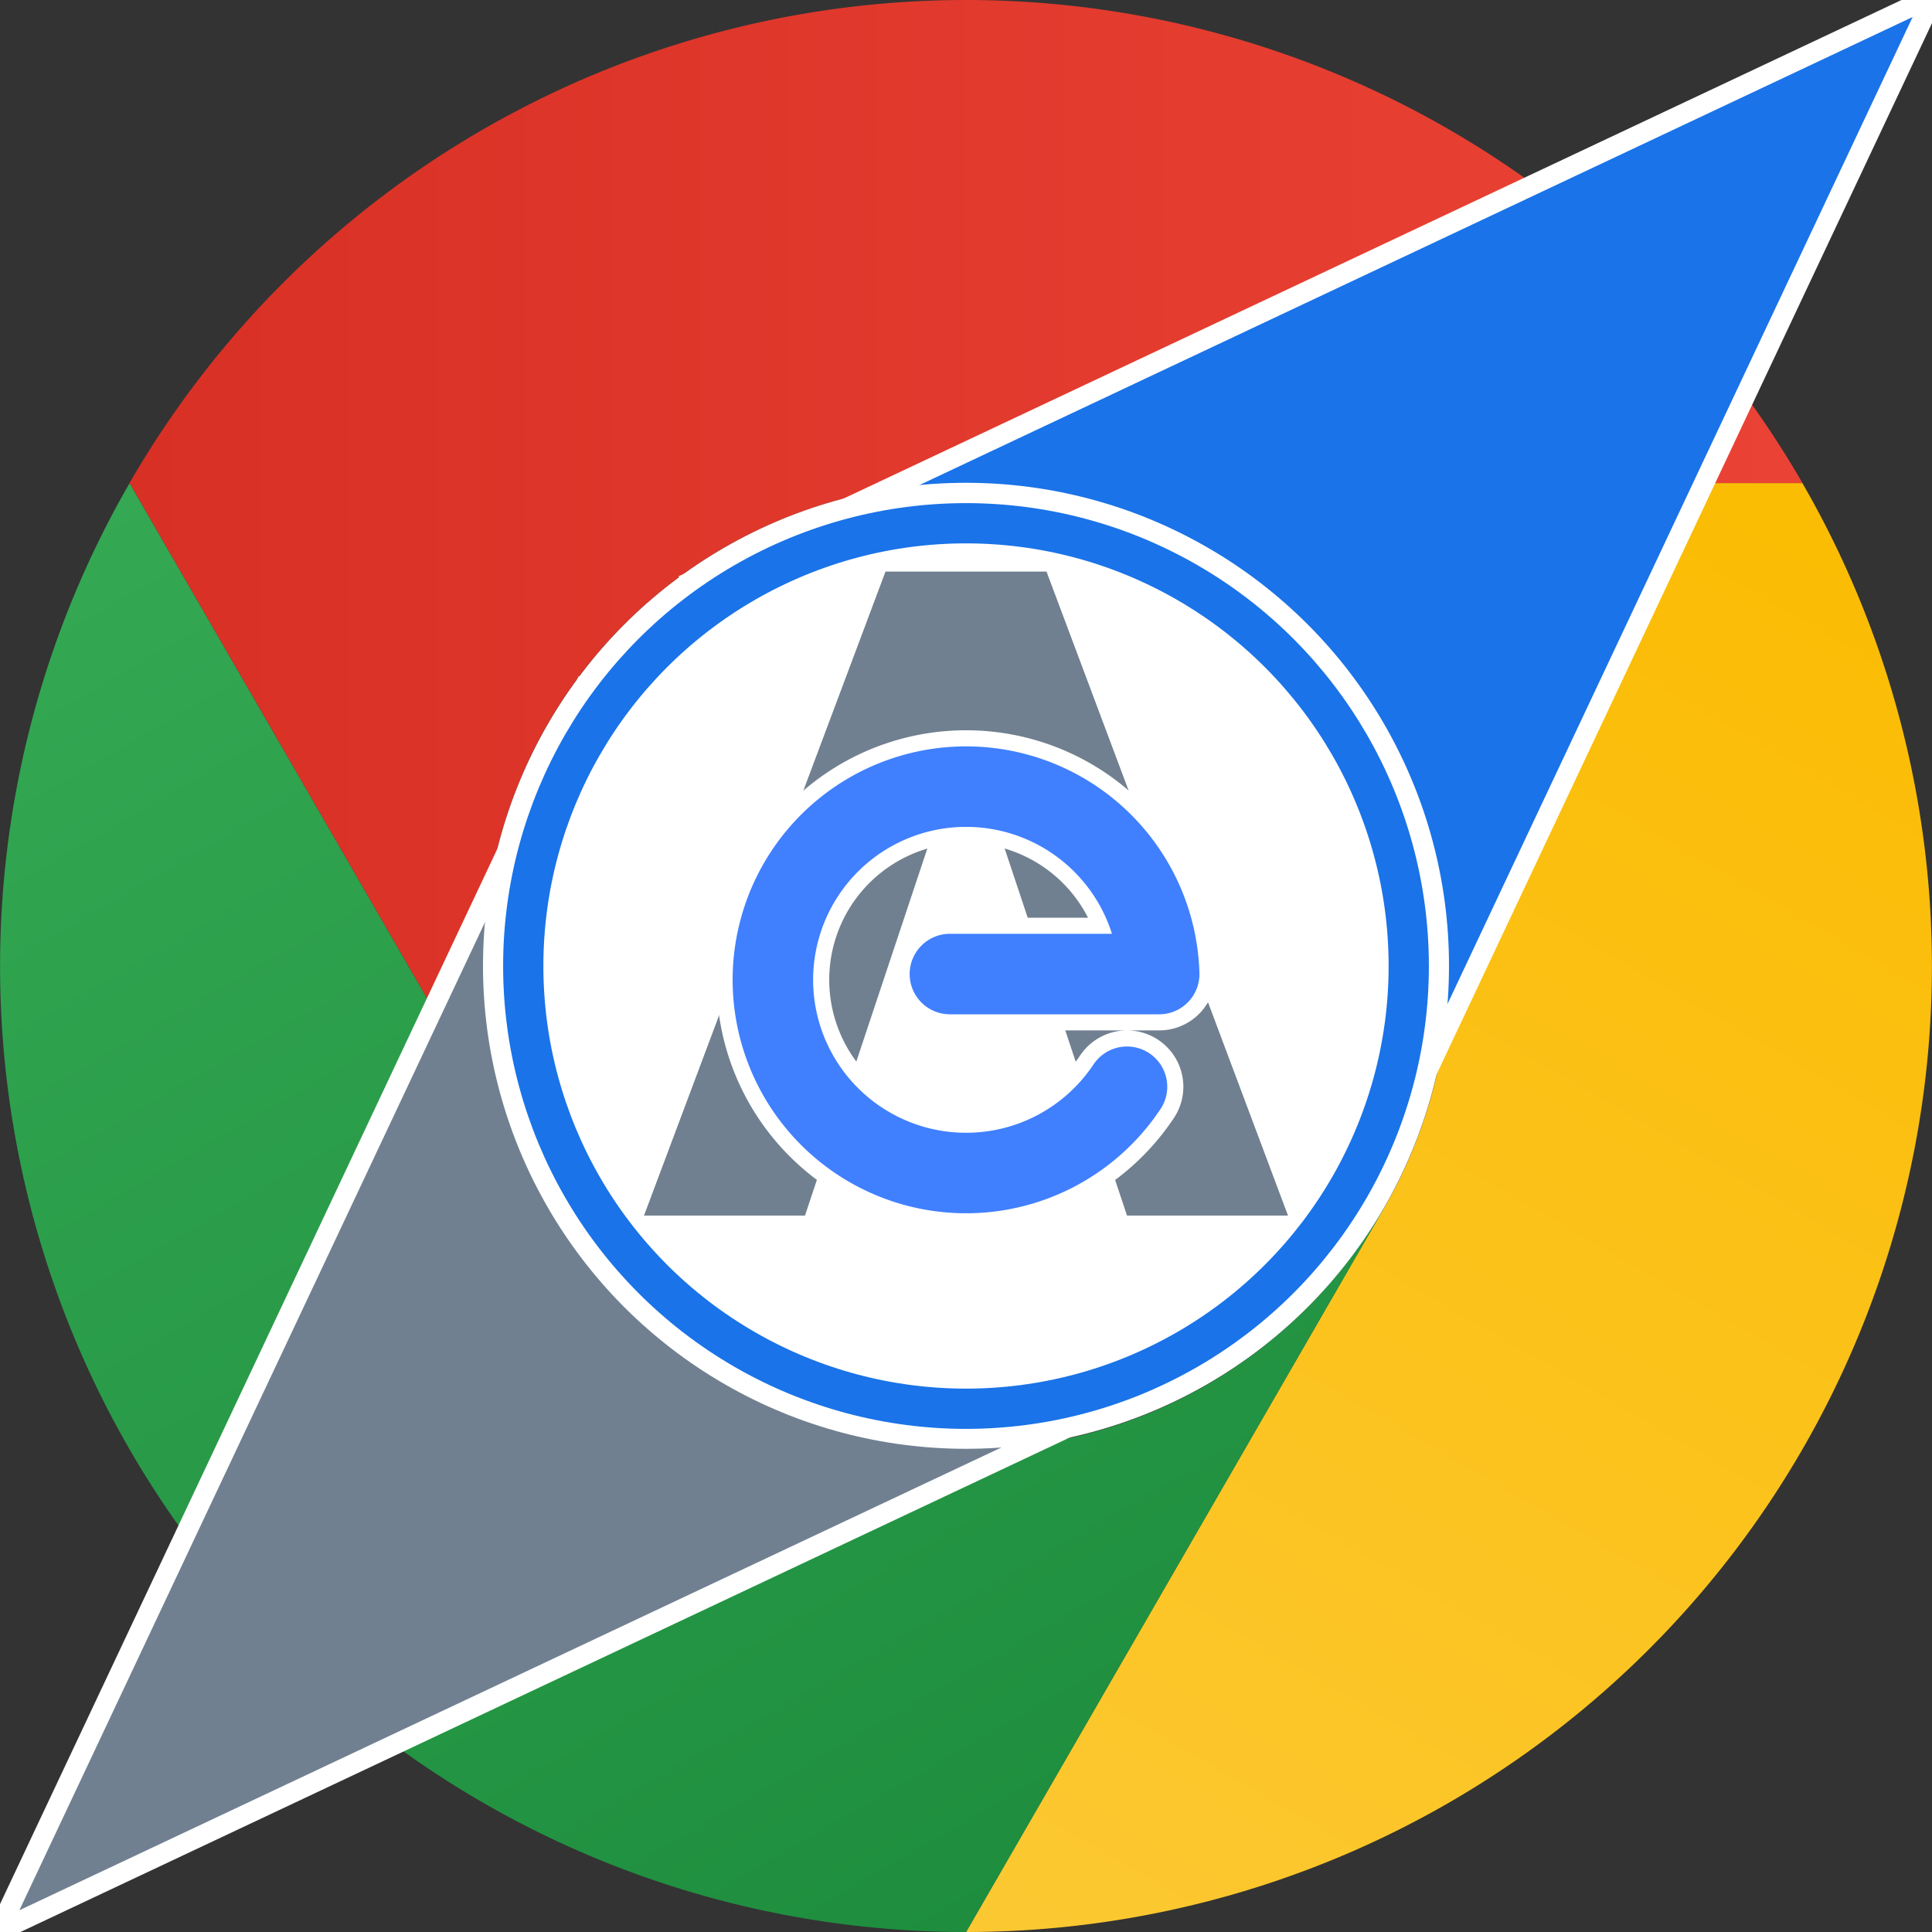
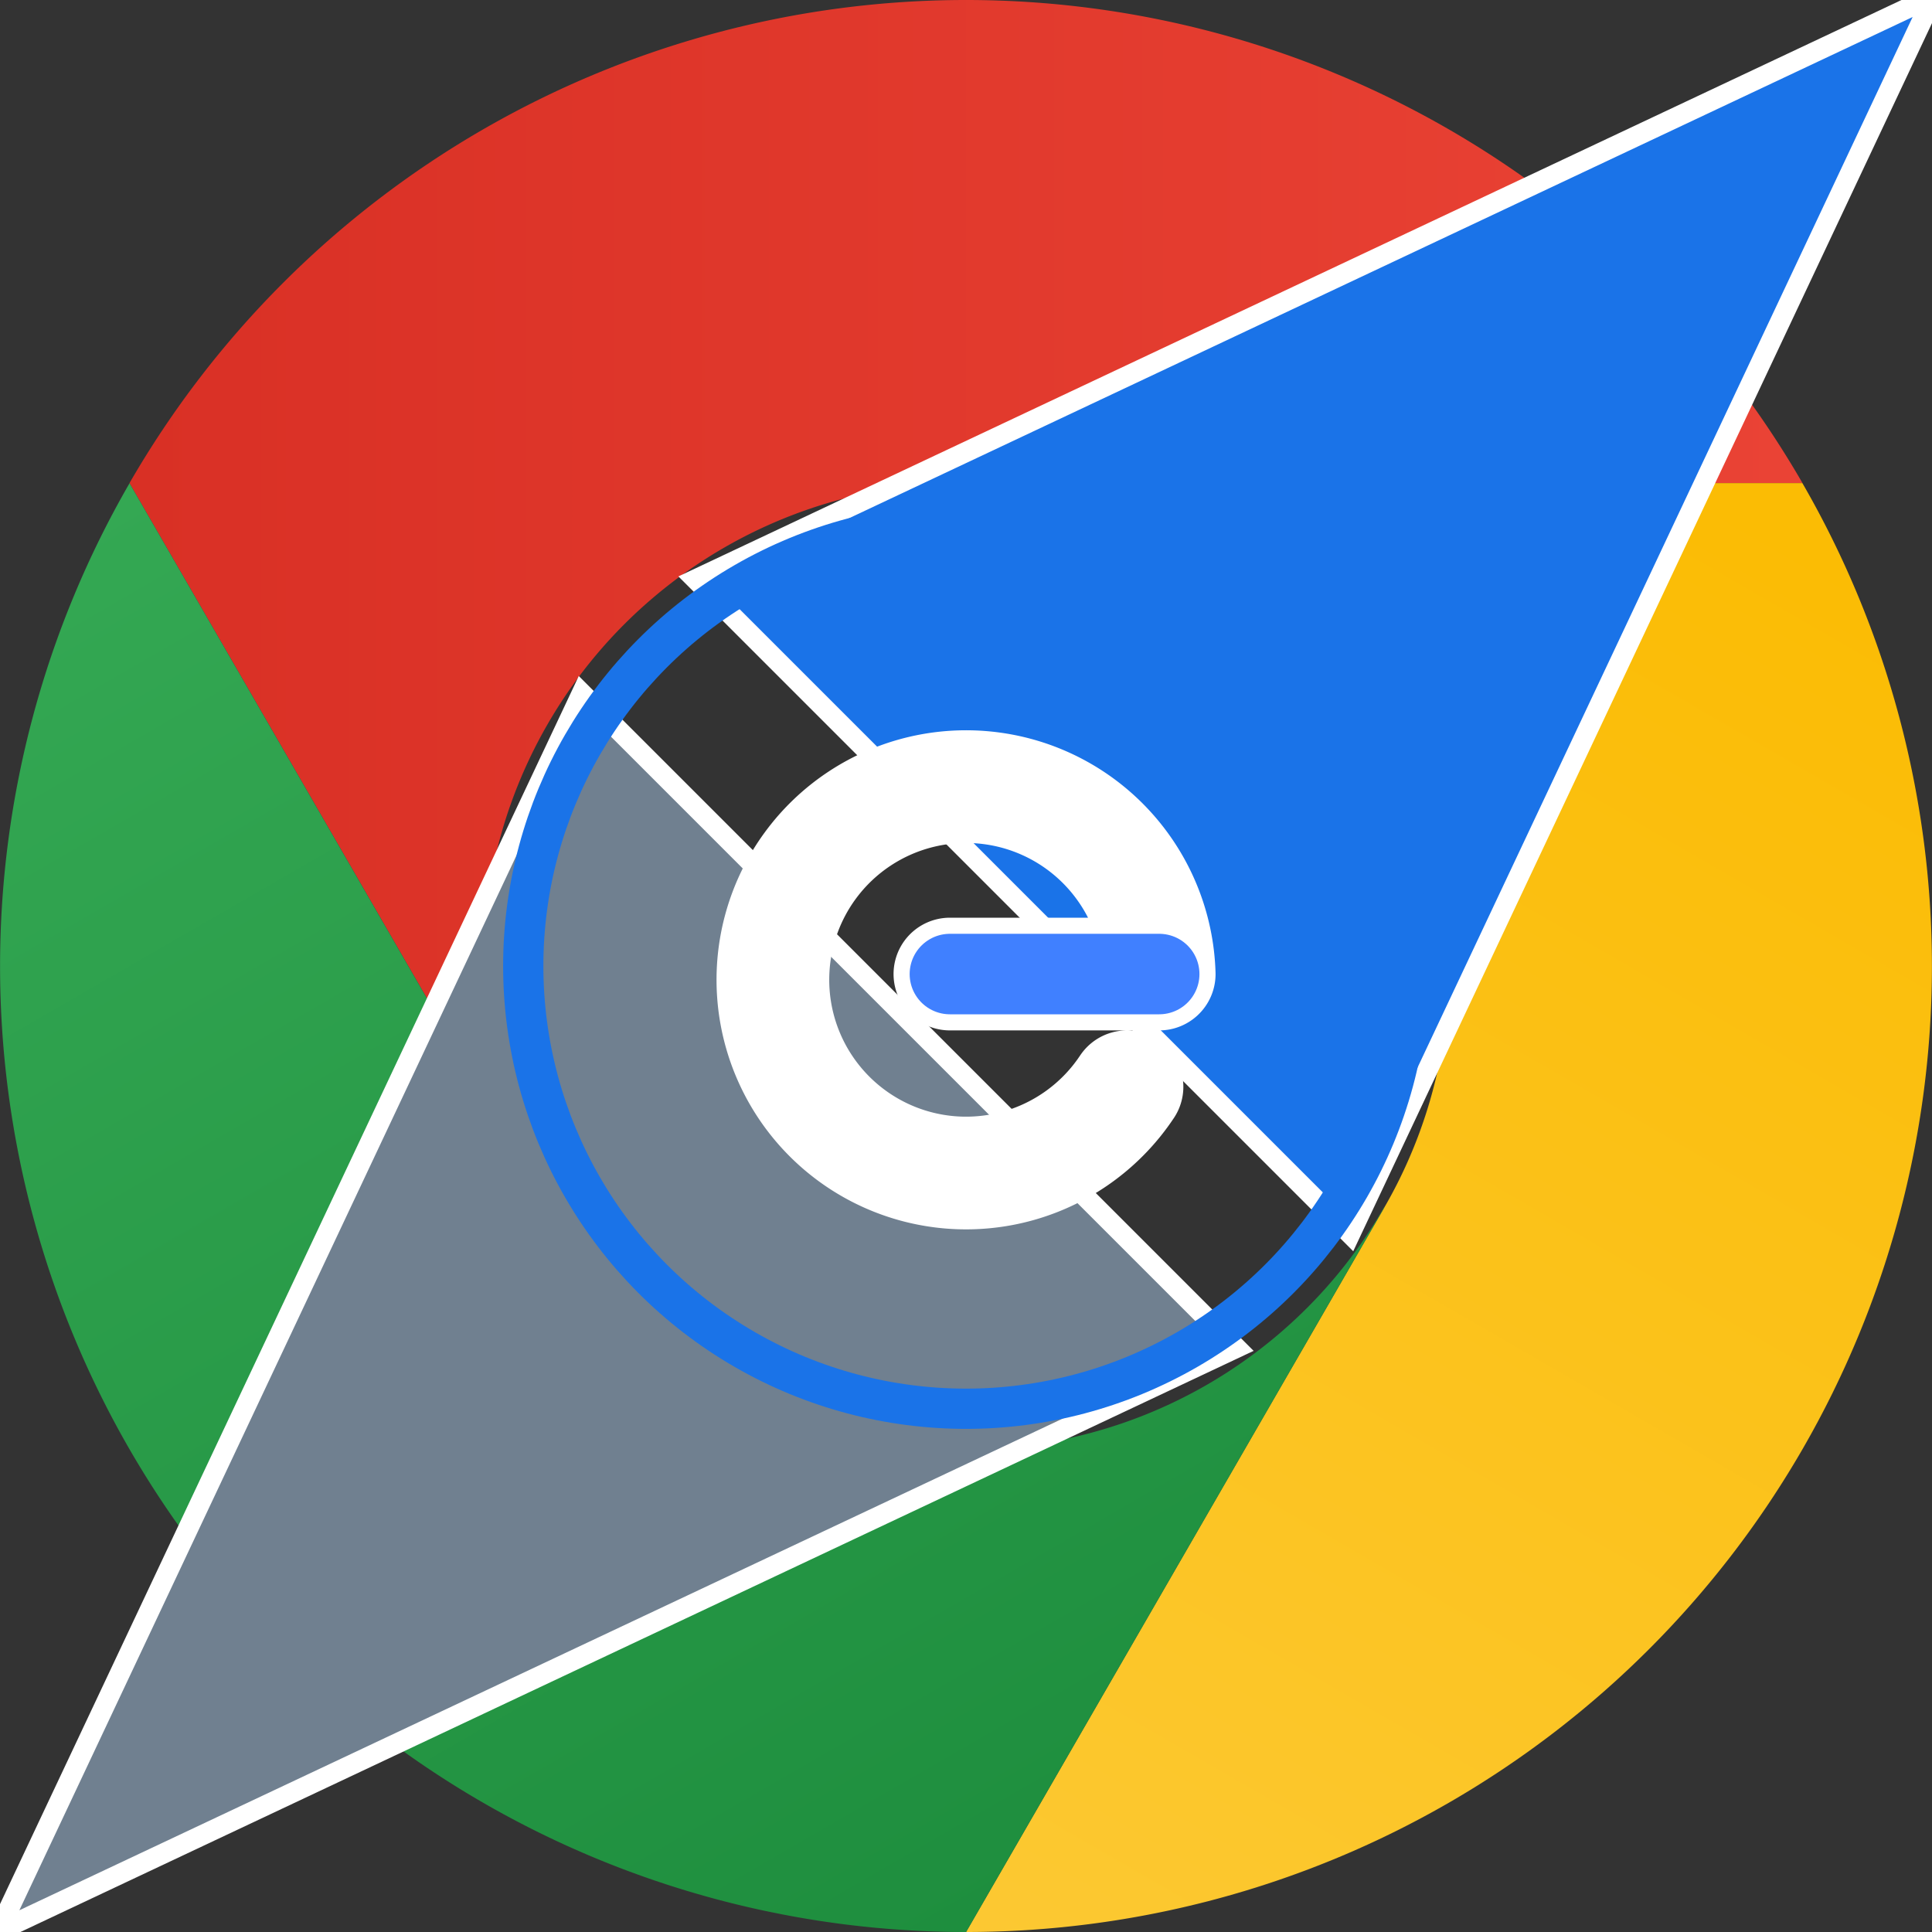
<svg xmlns="http://www.w3.org/2000/svg" viewBox="0 0 48 48" height="800" width="800" preserveAspectRatio="xMidYMid">
  <rect x="0" y="0" width="48" height="48" fill="#333333" stroke="none" />
  <defs>
    <linearGradient id="a" x1="3.217" y1="15" x2="44.781" y2="15" gradientUnits="userSpaceOnUse">
      <stop offset="0" stop-color="#d93025" />
      <stop offset="1" stop-color="#ea4335" />
    </linearGradient>
    <linearGradient id="b" x1="20.722" y1="47.679" x2="41.504" y2="11.684" gradientUnits="userSpaceOnUse">
      <stop offset="0" stop-color="#fcc934" />
      <stop offset="1" stop-color="#fbbc04" />
    </linearGradient>
    <linearGradient id="c" x1="26.598" y1="46.502" x2="5.816" y2="10.506" gradientUnits="userSpaceOnUse">
      <stop offset="0" stop-color="#1e8e3e" />
      <stop offset="1" stop-color="#34a853" />
    </linearGradient>
  </defs>
  <g id="GoogleIcon">
    <path d="M3.215,36A24,24,0,1,0,12,3.215,24,24,0,0,0,3.215,36ZM34.392,18A12,12,0,1,1,18,13.608,12,12,0,0,1,34.392,18Z" style="fill:none" />
    <path d="M24,12H44.781a23.994,23.994,0,0,0-41.564.003L13.608,30l.009-.002A11.985,11.985,0,0,1,24,12Z" style="fill:url(#a)" />
    <path d="M34.391,30.003,24.001,48A23.994,23.994,0,0,0,44.78,12.003H23.999l-.003.009A11.985,11.985,0,0,1,34.391,30.003Z" style="fill:url(#b)" />
    <path d="M13.609,30.003,3.218,12.006A23.994,23.994,0,0,0,24.003,48L34.393,30.003l-.007-.007a11.985,11.985,0,0,1-20.778.007Z" style="fill:url(#c)" />
    <g id="AEcompass" transform="translate(24,-10) rotate(45)">
      <polygon points="12.5,22 24,-10 35.5,22" fill="#1a73e8" stroke="white" stroke-width="0.5" />
      <polygon points="12.5,26, 24,58 35.5,26" fill="slategray" stroke="white" stroke-width="0.5" />
    </g>
-     <circle cx="24" cy="23.995" r="12" style="fill:#fff" />
    <circle cx="24" cy="24" r="11" style="fill:none" stroke="#1a73e8" stroke-width="1" />
    <g id="AElogo" transform="translate (24,22.2) scale(0.4)">
      <g>
-         <path d="M-20,20      L-5,-20      L5,-20      L20,20      L10,20      L0,-10      L-10,20      Z      " stroke="none" fill="rgb(112,128,144)" />
        <path d="M-1,5     H12     A12,12      0     1      0      10,12" fill="none" stroke="white" stroke-linecap="round" stroke-linejoin="round" stroke-width="7" />
-         <path d="M-1,5     H12     A12,12      0     1      0      10,12" fill="none" stroke="rgb(64, 128, 255)" stroke-linecap="round" stroke-linejoin="round" stroke-width="5" />
+         <path d="M-1,5     H12     " fill="none" stroke="rgb(64, 128, 255)" stroke-linecap="round" stroke-linejoin="round" stroke-width="5" />
      </g>
    </g>
  </g>
</svg>